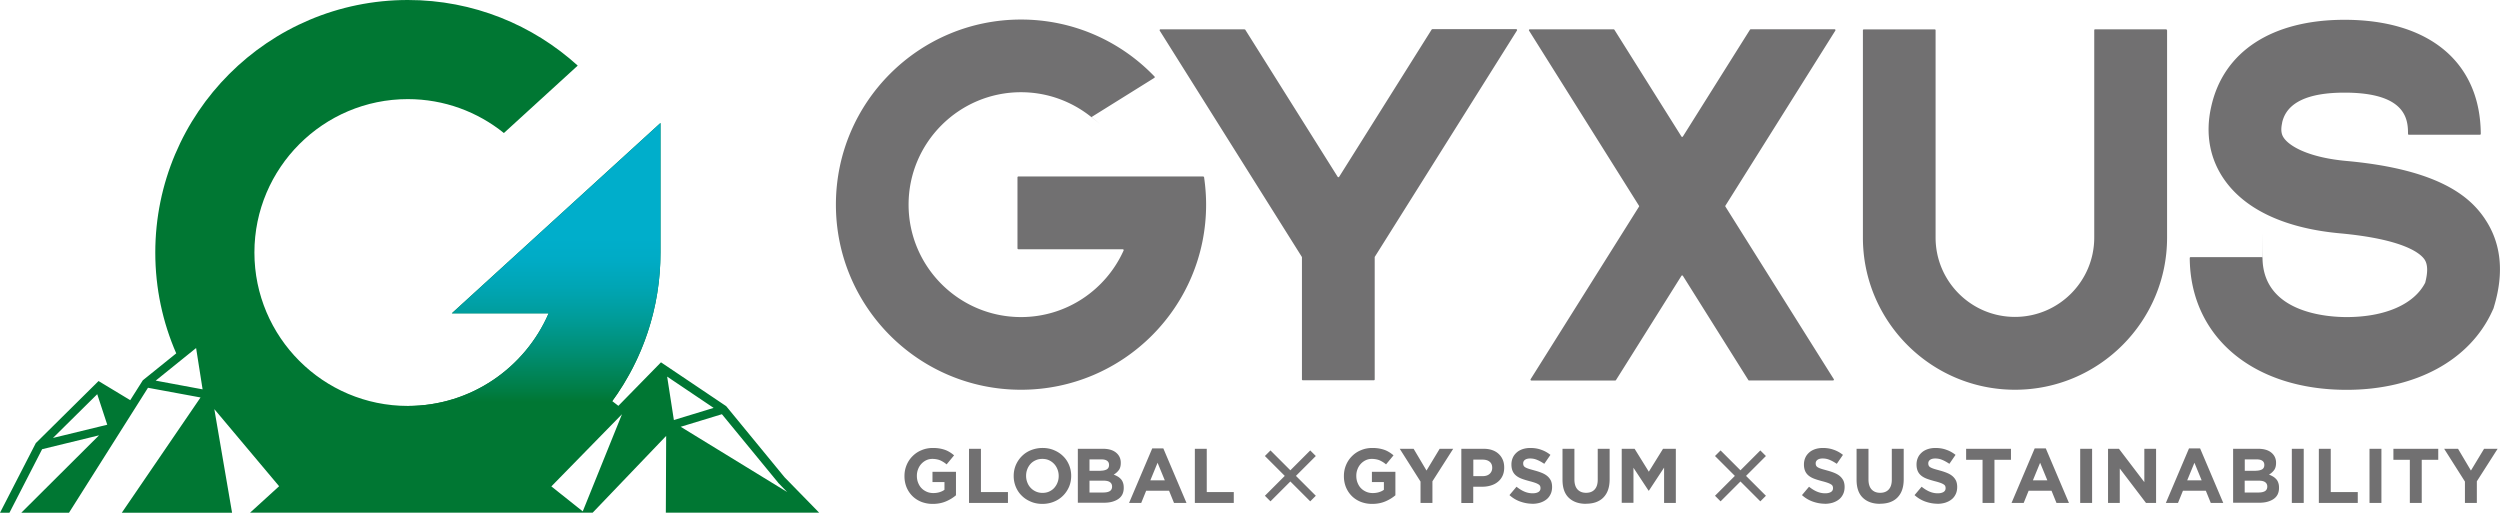
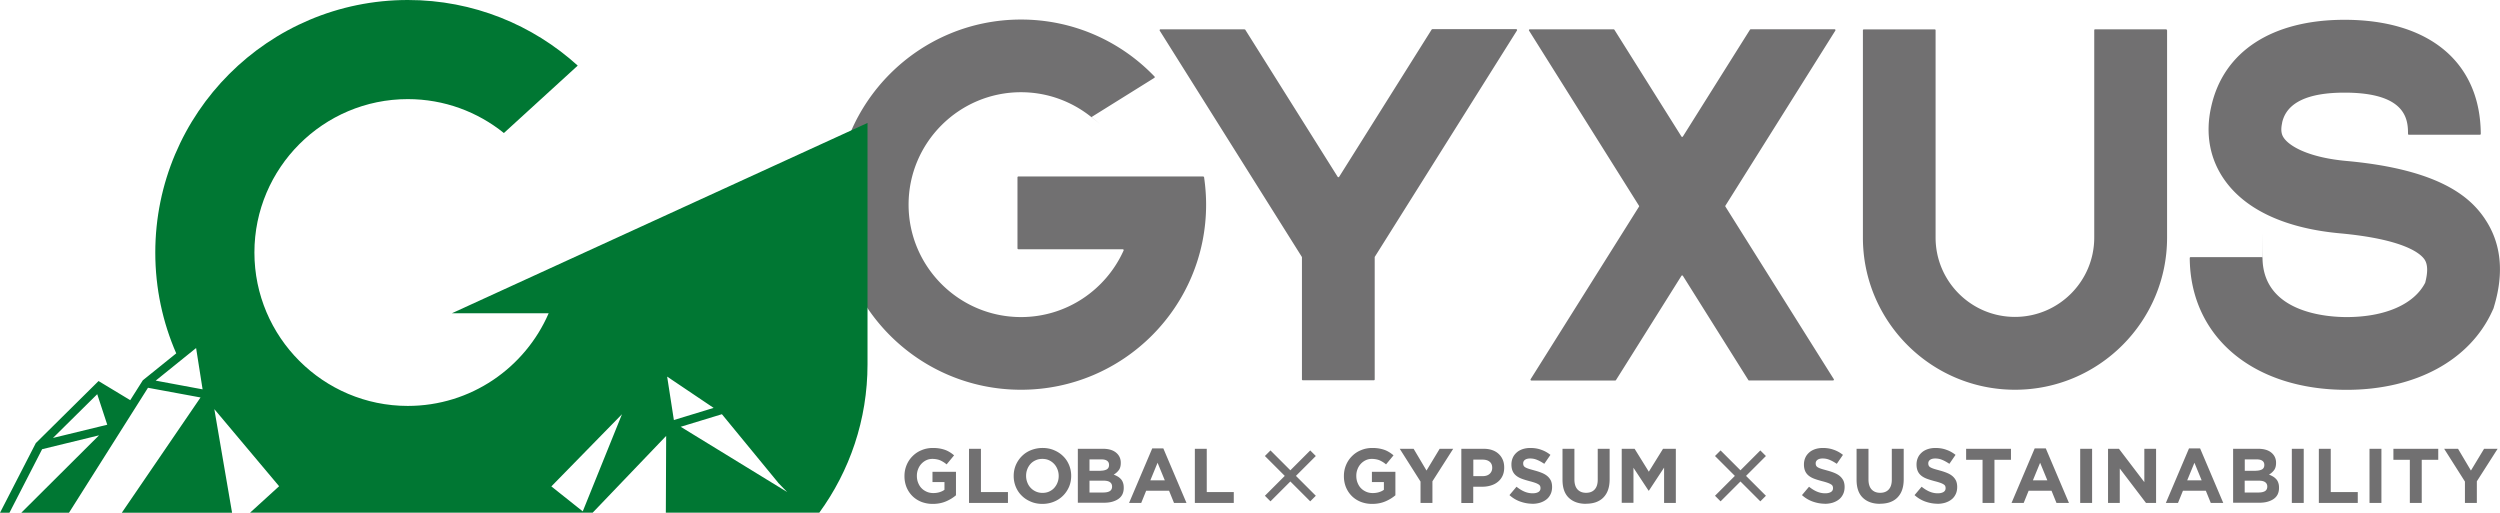
<svg xmlns="http://www.w3.org/2000/svg" data-name="レイヤー 2" viewBox="0 0 304.43 62.44">
  <defs>
    <linearGradient id="a" data-name="名称未設定グラデーション 14" x1="65.05" y1="61.53" x2="65.05" y2="14.97" gradientUnits="userSpaceOnUse">
      <stop offset=".27" stop-color="#073" />
      <stop offset=".3" stop-color="#007d44" />
      <stop offset=".4" stop-color="#008e73" />
      <stop offset=".49" stop-color="#009c99" />
      <stop offset=".57" stop-color="#00a5b4" />
      <stop offset=".64" stop-color="#00abc5" />
      <stop offset=".7" stop-color="#00aecb" />
    </linearGradient>
  </defs>
  <g data-name="レイヤー 1">
    <path d="M113.6 61.36a3.8 3.8 0 01-1.41-.25c-.42-.17-.79-.41-1.09-.71-.3-.3-.54-.66-.71-1.07a3.54 3.54 0 01-.25-1.36v-.02c0-.47.09-.91.26-1.32.17-.41.41-.77.72-1.08.31-.31.67-.56 1.1-.73.42-.18.88-.27 1.38-.27.3 0 .56.02.8.06s.47.1.67.17.4.17.58.28c.18.11.36.24.53.39l-.91 1.1c-.13-.11-.25-.2-.38-.28-.13-.08-.26-.15-.39-.21-.14-.06-.28-.1-.44-.13-.16-.03-.33-.05-.52-.05-.26 0-.51.05-.74.16a1.968 1.968 0 00-1 1.09c-.1.25-.15.51-.15.8v.02c0 .3.05.58.15.83.1.25.23.48.41.66.18.19.39.33.64.44s.51.16.8.16c.26 0 .51-.03.74-.1.23-.07.44-.16.62-.3v-.94h-1.46v-1.25h2.86v2.86c-.34.29-.74.54-1.21.74-.47.2-1 .31-1.61.31zm4.4-6.71h1.45v5.27h3.29v1.32H118v-6.59zm8.93 6.71c-.51 0-.98-.09-1.4-.27-.43-.18-.8-.42-1.11-.73-.31-.3-.55-.66-.72-1.07-.17-.41-.26-.85-.26-1.32v-.02c0-.47.09-.91.26-1.32.18-.41.42-.77.73-1.08s.68-.56 1.11-.73.9-.27 1.41-.27.98.09 1.4.27c.43.18.8.42 1.11.73.31.3.55.66.72 1.07.17.41.26.85.26 1.32v.02c0 .47-.09.91-.26 1.32-.18.41-.42.77-.73 1.08-.31.31-.68.56-1.11.73-.43.18-.9.27-1.41.27zm.02-1.34c.29 0 .56-.05.8-.16s.45-.25.62-.44c.17-.19.31-.41.4-.65.1-.25.15-.51.15-.8v-.02c0-.28-.05-.55-.15-.8-.1-.25-.23-.47-.41-.66-.18-.19-.39-.34-.63-.45-.24-.11-.51-.16-.8-.16s-.56.05-.8.16c-.25.11-.45.25-.63.44-.17.19-.31.41-.4.65-.1.25-.15.51-.15.8v.02c0 .28.05.55.15.8a1.95 1.95 0 001.85 1.27zm4.31-5.37h3.05c.76 0 1.33.19 1.72.58.3.3.45.67.45 1.12v.02c0 .37-.08.67-.25.89s-.37.4-.61.53c.19.08.36.16.51.25.15.09.28.21.39.33.11.13.19.28.24.45.06.17.08.36.08.58v.02c0 .3-.06.56-.17.79-.12.23-.28.41-.5.56-.22.15-.48.26-.78.34-.3.08-.64.11-1.01.11h-3.13v-6.59zm2.75 2.67c.32 0 .57-.06.76-.16.19-.11.28-.29.28-.53v-.02c0-.22-.08-.39-.24-.5-.16-.12-.4-.17-.71-.17h-1.43v1.39h1.34zm.39 2.65c.32 0 .57-.06.75-.17.18-.12.27-.3.27-.54v-.02c0-.22-.08-.39-.25-.52-.17-.13-.44-.19-.82-.19h-1.68v1.45h1.72zm5.92-5.37h1.34l2.82 6.64h-1.52l-.6-1.48h-2.79l-.6 1.48h-1.48l2.82-6.64zm1.52 3.89l-.88-2.14-.88 2.14h1.75zm3.66-3.84h1.45v5.27h3.29v1.32h-4.74v-6.59zm14.73 5.72l-.68.68-2.42-2.42-2.42 2.42-.68-.68 2.42-2.42-2.42-2.42.68-.68 2.42 2.42 2.42-2.42.68.68-2.42 2.42 2.42 2.42zm6.88.99a3.8 3.8 0 01-1.41-.25c-.42-.17-.79-.41-1.09-.71-.3-.3-.54-.66-.71-1.07a3.54 3.54 0 01-.25-1.36v-.02c0-.47.09-.91.26-1.32.17-.41.41-.77.72-1.08.31-.31.67-.56 1.1-.73.42-.18.88-.27 1.38-.27.3 0 .56.02.8.06s.47.1.67.17.4.17.58.28c.18.11.36.24.53.39l-.91 1.1c-.13-.11-.25-.2-.38-.28-.13-.08-.26-.15-.39-.21-.14-.06-.28-.1-.44-.13-.16-.03-.33-.05-.52-.05-.26 0-.51.05-.74.16a1.968 1.968 0 00-1 1.09c-.1.25-.15.51-.15.8v.02c0 .3.05.58.15.83.1.25.23.48.41.66.18.19.39.33.64.44s.51.16.8.16c.26 0 .51-.03.74-.1.23-.07.44-.16.62-.3v-.94h-1.46v-1.25h2.86v2.86c-.34.29-.74.54-1.21.74-.47.2-1 .31-1.61.31zm5.87-2.72l-2.53-3.99h1.69l1.57 2.65 1.6-2.65h1.65l-2.53 3.96v2.63h-1.45v-2.6zm4.98-3.99h2.69c.4 0 .75.05 1.06.16.31.11.57.26.79.47.22.2.38.44.5.72.12.28.17.59.17.93v.02c0 .38-.07.72-.21 1.01-.14.29-.33.53-.57.72-.24.2-.52.34-.85.44-.32.1-.67.15-1.04.15h-1.1v1.98h-1.45v-6.59zm2.6 3.33c.36 0 .65-.1.85-.29.2-.19.3-.43.3-.71v-.02c0-.33-.11-.57-.32-.74-.21-.17-.5-.25-.86-.25h-1.12v2.01h1.15zm6.05 3.36c-.5 0-.99-.09-1.48-.26-.48-.17-.92-.43-1.32-.79l.86-1.02c.3.24.61.44.93.58s.66.22 1.04.22c.3 0 .53-.06.7-.16.17-.11.25-.26.25-.46v-.02c0-.09-.02-.18-.05-.25a.476.476 0 00-.2-.2 2 2 0 00-.41-.19c-.17-.06-.4-.13-.68-.2-.33-.09-.64-.18-.91-.28-.27-.1-.5-.22-.69-.37-.19-.15-.34-.33-.44-.55-.1-.22-.16-.49-.16-.82v-.02c0-.3.06-.57.17-.82s.27-.45.47-.63c.2-.18.44-.31.73-.41.28-.09.59-.14.93-.14.48 0 .93.07 1.33.22.41.14.78.35 1.12.62l-.75 1.09c-.3-.2-.58-.36-.87-.48s-.56-.17-.85-.17-.49.06-.64.17c-.14.11-.21.25-.21.41v.02c0 .11.02.2.06.28.04.08.11.15.22.21s.25.12.44.18.42.12.7.2c.33.09.63.19.89.3s.48.24.66.4.31.34.41.54c.09.21.14.46.14.74v.02c0 .33-.06.62-.18.87s-.28.47-.5.64c-.21.17-.46.3-.76.4-.29.09-.62.14-.98.14zm6.51.01c-.88 0-1.58-.25-2.09-.74-.51-.49-.76-1.22-.76-2.19v-3.77h1.45v3.73c0 .54.13.95.38 1.22s.6.41 1.04.41.79-.13 1.04-.4.38-.66.38-1.19v-3.77h1.45v3.72c0 .5-.07.93-.2 1.3s-.33.68-.58.93c-.25.25-.55.43-.91.56-.35.12-.75.18-1.2.18zm4.37-6.7h1.56l1.73 2.79 1.73-2.79h1.56v6.59h-1.43v-4.3l-1.85 2.81h-.04l-1.84-2.79v4.27h-1.43v-6.59zm17.55 5.72l-.68.68-2.42-2.42-2.42 2.42-.68-.68 2.42-2.42-2.42-2.42.68-.68 2.42 2.42 2.42-2.42.68.68-2.42 2.42 2.42 2.42zm7.19.97c-.5 0-.99-.09-1.48-.26-.48-.17-.92-.43-1.32-.79l.86-1.02c.3.24.61.44.93.58s.66.22 1.04.22c.3 0 .53-.06.7-.16.17-.11.25-.26.25-.46v-.02c0-.09-.02-.18-.05-.25a.476.476 0 00-.2-.2 2 2 0 00-.41-.19c-.17-.06-.4-.13-.68-.2-.33-.09-.64-.18-.91-.28-.27-.1-.5-.22-.69-.37-.19-.15-.34-.33-.44-.55-.1-.22-.16-.49-.16-.82v-.02c0-.3.06-.57.17-.82s.27-.45.47-.63c.2-.18.44-.31.73-.41.28-.09.59-.14.93-.14.48 0 .93.07 1.33.22.41.14.78.35 1.12.62l-.75 1.09c-.3-.2-.58-.36-.87-.48s-.56-.17-.85-.17-.49.06-.64.17c-.14.11-.21.25-.21.41v.02c0 .11.02.2.06.28.04.08.11.15.22.21s.25.12.44.18.42.12.7.2c.33.09.63.19.89.3s.48.24.66.4.31.34.41.54c.09.21.14.46.14.74v.02c0 .33-.06.62-.18.87s-.28.47-.5.64c-.21.17-.46.3-.76.4-.29.09-.62.14-.98.14zm6.7.01c-.88 0-1.58-.25-2.09-.74-.51-.49-.76-1.22-.76-2.19v-3.77h1.45v3.73c0 .54.13.95.38 1.22s.6.41 1.04.41.79-.13 1.04-.4.38-.66.38-1.19v-3.77h1.45v3.72c0 .5-.07.93-.2 1.3s-.33.68-.58.93c-.25.25-.55.43-.91.56-.35.12-.75.18-1.2.18zm7.01-.01c-.5 0-.99-.09-1.48-.26-.48-.17-.92-.43-1.32-.79l.86-1.02c.3.24.61.44.93.58s.66.22 1.04.22c.3 0 .53-.06.7-.16.17-.11.25-.26.25-.46v-.02c0-.09-.02-.18-.05-.25a.476.476 0 00-.2-.2 2 2 0 00-.41-.19c-.17-.06-.4-.13-.68-.2-.33-.09-.64-.18-.91-.28-.27-.1-.5-.22-.69-.37-.19-.15-.34-.33-.44-.55-.1-.22-.16-.49-.16-.82v-.02c0-.3.06-.57.17-.82s.27-.45.47-.63c.2-.18.44-.31.73-.41.28-.09.59-.14.93-.14.48 0 .93.07 1.33.22.41.14.78.35 1.12.62l-.75 1.09c-.3-.2-.58-.36-.87-.48s-.56-.17-.85-.17-.49.06-.64.17c-.14.11-.21.25-.21.41v.02c0 .11.02.2.06.28.04.08.11.15.22.21s.25.12.44.18.42.12.7.2c.33.09.63.19.89.3s.48.24.66.4.31.34.41.54c.09.21.14.46.14.74v.02c0 .33-.06.62-.18.87s-.28.47-.5.64c-.21.17-.46.3-.76.4-.29.09-.62.14-.98.14zm5.49-5.35h-2.01v-1.34h5.46v1.34h-2.01v5.25h-1.45v-5.25zm6.35-1.39h1.34l2.82 6.64h-1.52l-.6-1.48h-2.79l-.6 1.48h-1.48l2.82-6.64zm1.53 3.89l-.88-2.14-.88 2.14h1.75zm4-3.84h1.45v6.59h-1.45v-6.59zm3.38 0h1.34l3.09 4.06v-4.06h1.43v6.59h-1.23l-3.19-4.19v4.19h-1.43v-6.59zm9.88-.05h1.34l2.82 6.64h-1.52l-.6-1.48h-2.79l-.6 1.48h-1.48l2.82-6.64zm1.53 3.89l-.88-2.14-.88 2.14h1.75zm3.84-3.84h3.05c.76 0 1.33.19 1.72.58.3.3.45.67.45 1.12v.02c0 .37-.08.67-.25.89s-.37.4-.61.53c.19.08.36.16.51.25.15.09.28.21.39.33.11.13.19.28.24.45.06.17.08.36.08.58v.02c0 .3-.06.56-.17.79-.12.23-.28.41-.5.56-.22.15-.48.26-.78.34-.3.08-.64.11-1.01.11h-3.13v-6.59zm2.75 2.67c.32 0 .57-.06.76-.16.19-.11.28-.29.28-.53v-.02c0-.22-.08-.39-.24-.5-.16-.12-.4-.17-.71-.17h-1.43v1.39h1.34zm.38 2.65c.32 0 .57-.06.75-.17.18-.12.27-.3.27-.54v-.02c0-.22-.08-.39-.25-.52-.17-.13-.44-.19-.82-.19h-1.68v1.45h1.72zm4.01-5.32h1.45v6.59h-1.45v-6.59zm3.29 0h1.45v5.27h3.29v1.32h-4.74v-6.59zm6.17 0h1.45v6.59h-1.45v-6.59zm4.92 1.34h-2.01v-1.34h5.46v1.34h-2.01v5.25h-1.45v-5.25zm6.7 2.65l-2.53-3.99h1.69l1.57 2.65 1.6-2.65h1.65l-2.53 3.96v2.63h-1.45v-2.6zM146.62 21.57s-.05-.08-.11-.08h-22.5c-.06 0-.11.05-.11.11v8.64s0 .04.02.06c.02.03.05.05.09.05h12.71c.06 0 .11.05.11.11v.03c-2.14 4.78-6.93 8.12-12.5 8.12-7.55 0-13.69-6.14-13.69-13.69s6.14-13.69 13.69-13.69c3.21 0 6.17 1.12 8.51 2.98s.04.03.07.03c.02 0 .04 0 .06-.02l7.6-4.74s.05-.05.05-.09a.09.09 0 00-.03-.07c-4.1-4.28-9.87-6.94-16.26-6.94-12.45 0-22.54 10.09-22.54 22.54s10.09 22.54 22.54 22.54 22.54-10.09 22.54-22.54c0-1.14-.09-2.26-.25-3.36zm4.99-17.96s-.05-.04-.09-.04h-10.2c-.06 0-.11.05-.11.11 0 .02 0 .04.01.05l17.3 27.54.02.04v14.9s0 .04.02.05c.02.03.05.05.09.05h8.64c.05 0 .1-.04.11-.09V31.3c0-.01 0-.03.02-.04l17.3-27.54s.02-.04.02-.06c0-.06-.05-.11-.11-.11h-10.2s-.07.02-.09.04l-11.27 17.94s-.05.05-.09.05-.07-.02-.09-.05L151.62 3.59zm61.4 42.72h10.2c.06 0 .11-.05.11-.11 0-.02 0-.04-.02-.06s-13.19-21-13.19-21c-.01-.02-.02-.04-.02-.06 0-.02 0-.04.02-.06l13.38-21.31s.02-.04.02-.06c0-.06-.05-.11-.11-.11h-10.2s-.07.02-.09.04-8.18 13.02-8.18 13.02c-.02.03-.05.05-.09.05-.04 0-.07-.02-.09-.05l-8.17-13.01s-.05-.04-.09-.04h-10.2c-.06 0-.11.05-.11.11 0 .02 0 .04.02.06l13.38 21.31s.02.04.02.06 0 .04-.02.06l-13.19 21s-.02.04-.02.06c0 .06.05.11.11.11h10.2s.07-.02.09-.04 7.98-12.71 7.98-12.71c.02-.03.05-.05.09-.05.04 0 .07.02.09.05l7.98 12.71s.05.04.09.04zm50.86-42.65c0-.06-.05-.11-.11-.11h-8.64s-.08.02-.09.05c0 .01-.01.03-.01.05v25.26c0 5.33-4.33 9.66-9.66 9.66s-9.66-4.33-9.66-9.66V3.68s0-.03-.01-.05a.105.105 0 00-.09-.05h-8.64c-.06 0-.11.05-.11.11v25.25c0 10.21 8.31 18.52 18.52 18.52s18.52-8.31 18.52-18.52V3.68zm38.72 22.97c-1.7-2.52-5.31-6-16.86-7.05-4.41-.4-6.81-1.69-7.59-2.76-.25-.34-.47-.83-.24-1.87v-.04c.54-2.42 3.09-3.65 7.6-3.65 7.57 0 7.73 3.33 7.73 5.03 0 .02 0 .04.02.05.02.03.05.05.09.05h8.64c.06 0 .1-.05.11-.1-.05-8.7-6.24-13.9-16.59-13.9-8.84 0-14.76 3.86-16.24 10.6-.75 3.32-.16 6.44 1.71 9.02 2.59 3.58 7.42 5.78 13.95 6.38 7.86.72 9.84 2.47 10.32 3.19.4.59.42 1.54.08 2.83-1.34 2.62-4.89 4.18-9.57 4.18-2.39 0-10.16-.52-10.24-7.19s0-.04-.02-.06a.105.105 0 00-.09-.05h-8.64c-.06 0-.11.05-.11.11.06 9.6 7.72 16.05 19.1 16.05 8.41 0 15.05-3.61 17.77-9.66l.12-.26.08-.28c1.23-4.11.85-7.69-1.14-10.63z" fill="#717071" />
-     <path d="M99.76 62.44l-4.22-4.32-7.06-8.6-.05-.06-7.94-5.34-5.19 5.3-.75-.58c3.7-5.08 5.88-11.32 5.88-18.08V14.97L55.02 38.15h11.79c-2.87 6.63-9.47 11.28-17.15 11.28-10.3 0-18.68-8.38-18.68-18.68s8.38-18.68 18.68-18.68c4.43 0 8.5 1.55 11.7 4.13l8.99-8.21C64.89 3.04 57.64 0 49.67 0 32.68 0 18.91 13.77 18.91 30.76c0 4.36.91 8.51 2.55 12.27l-4.07 3.28-1.53 2.42L12 46.4l-7.64 7.56L0 62.44h1.15l3.98-7.74 6.93-1.69-9.47 9.43H8.4l9.62-15.22 6.4 1.18-9.59 14.04h13.43l-2.01-11.73-.15-.89 5.83 6.94 2.06 2.45.03-.03-3.57 3.25h41.72l8.95-9.35-.04 9.35h18.67zM6.45 53.33L11.84 48l1.22 3.72-6.61 1.61zm17.24-6.1l-4.73-.88 4.92-3.97.79 5.03-.98-.18zm47.27 15.04l-3.82-3.04 8.6-8.79-4.78 11.84zm23.8-3.48l1.1 1.13-12.97-7.95 5.02-1.53 6.86 8.35zm-7.86-9.12l-4.84 1.48-.82-5.29 5.66 3.81z" fill="#073" />
-     <path d="M49.67 61.53c16.99 0 30.76-13.77 30.76-30.76V14.98L55.02 38.16h11.79c-2.87 6.63-9.47 11.28-17.15 11.28" fill="url(#a)" />
+     <path d="M99.76 62.44c3.7-5.08 5.88-11.32 5.88-18.08V14.97L55.02 38.15h11.79c-2.87 6.63-9.47 11.28-17.15 11.28-10.3 0-18.68-8.38-18.68-18.68s8.38-18.68 18.68-18.68c4.43 0 8.5 1.55 11.7 4.13l8.99-8.21C64.89 3.04 57.64 0 49.67 0 32.68 0 18.91 13.77 18.91 30.76c0 4.36.91 8.51 2.55 12.27l-4.07 3.28-1.53 2.42L12 46.4l-7.64 7.56L0 62.44h1.15l3.98-7.74 6.93-1.69-9.47 9.43H8.4l9.62-15.22 6.4 1.18-9.59 14.04h13.43l-2.01-11.73-.15-.89 5.83 6.94 2.06 2.45.03-.03-3.57 3.25h41.72l8.95-9.35-.04 9.35h18.67zM6.45 53.33L11.84 48l1.22 3.72-6.61 1.61zm17.24-6.1l-4.73-.88 4.92-3.97.79 5.03-.98-.18zm47.27 15.04l-3.82-3.04 8.6-8.79-4.78 11.84zm23.8-3.48l1.1 1.13-12.97-7.95 5.02-1.53 6.86 8.35zm-7.86-9.12l-4.84 1.48-.82-5.29 5.66 3.81z" fill="#073" />
  </g>
</svg>